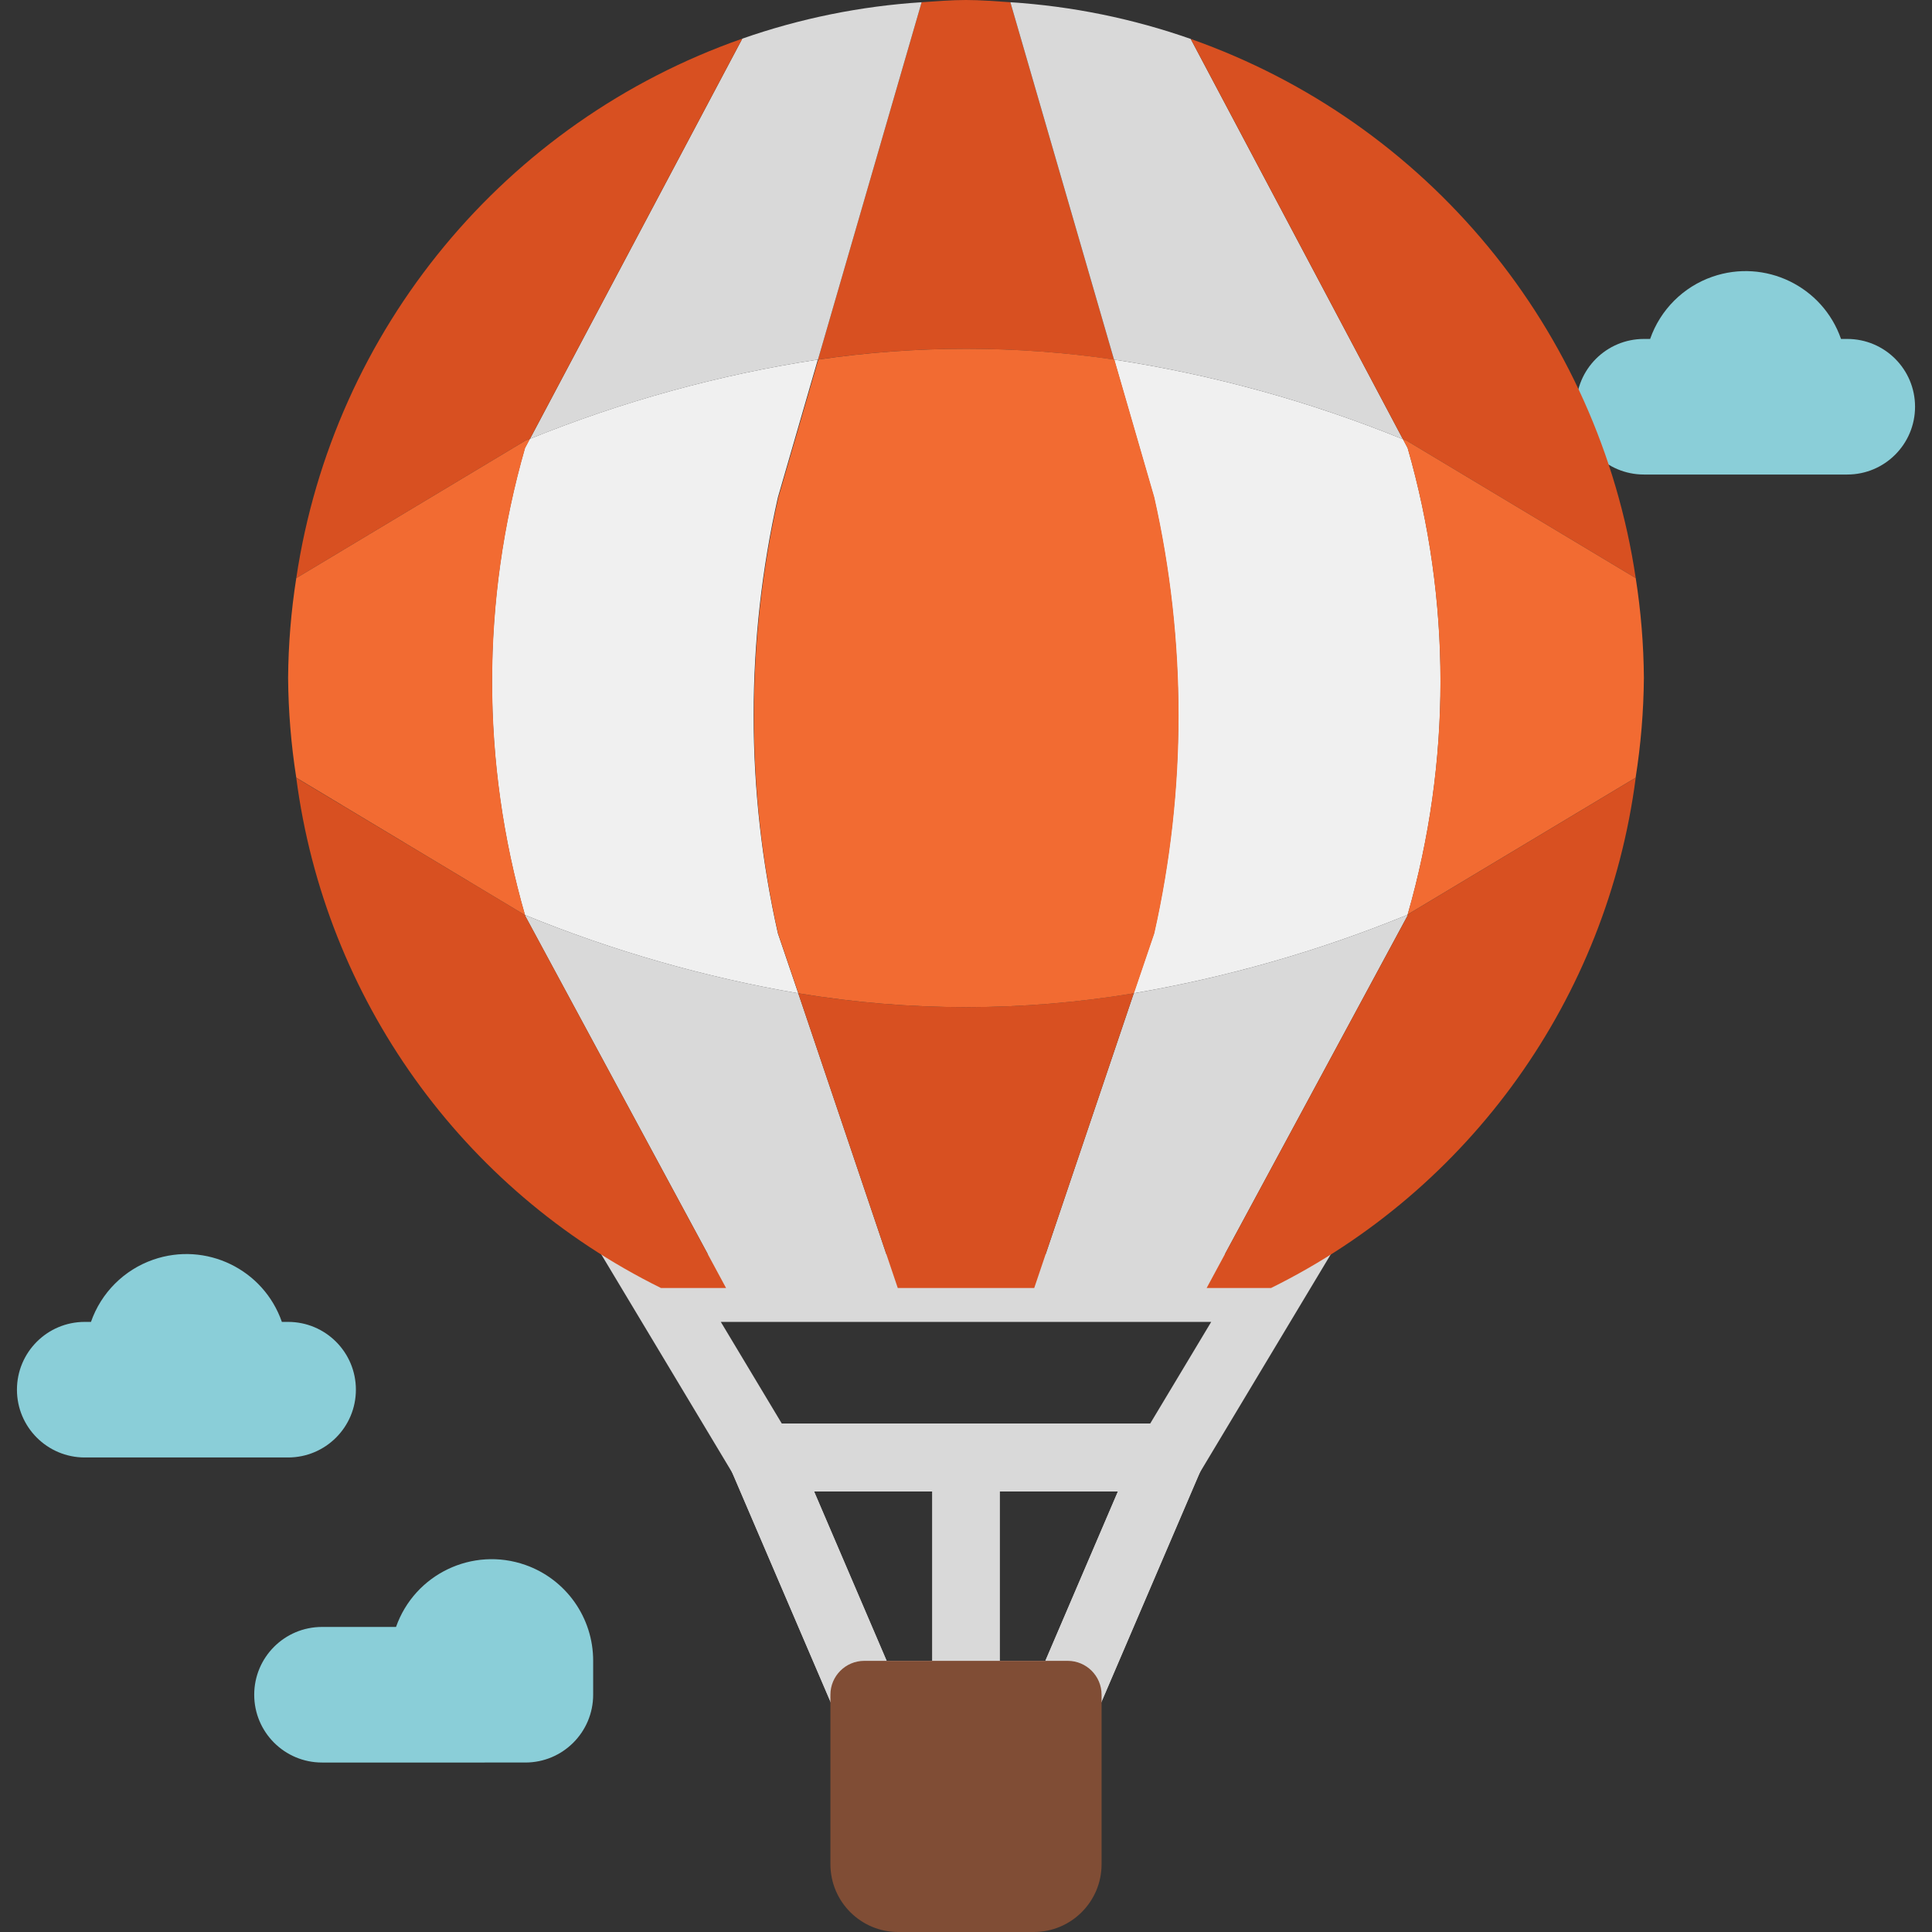
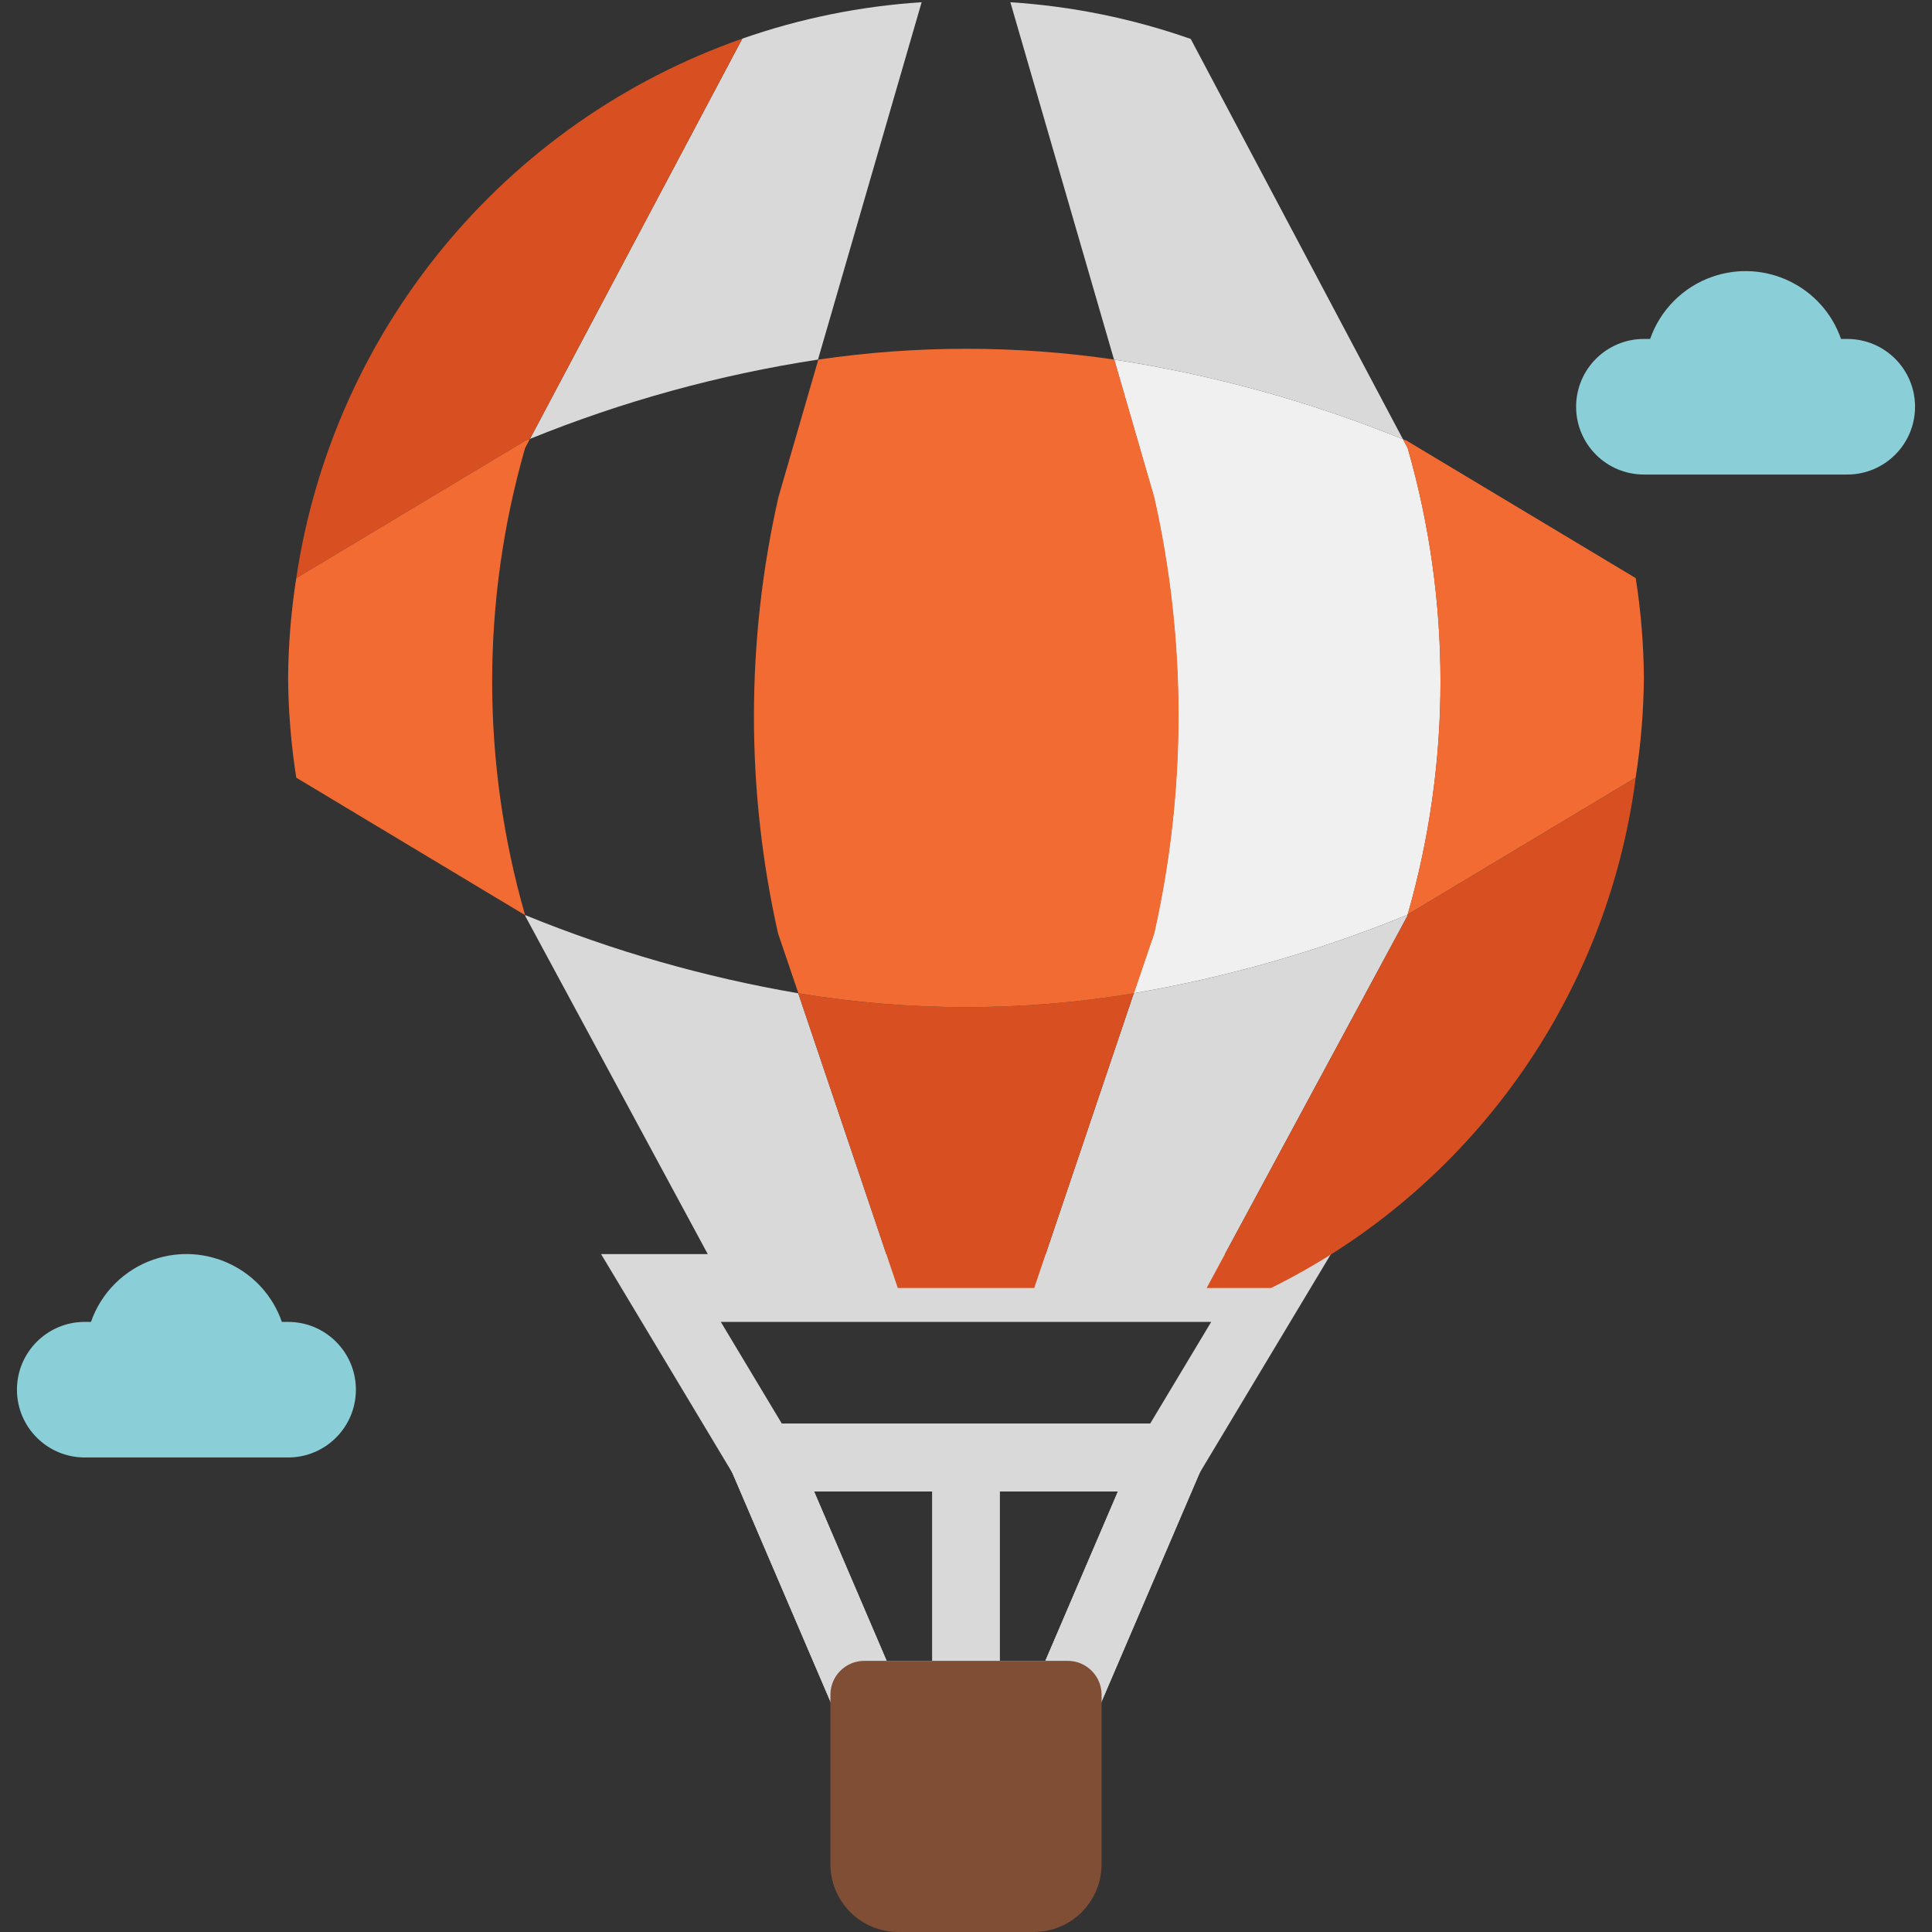
<svg xmlns="http://www.w3.org/2000/svg" version="1.1" id="Capa_1" x="0px" y="0px" viewBox="0 0 456 456" style="enable-background:new 0 0 456 456;" xml:space="preserve">
  <rect x="0" y="0" width="456" height="456" fill="#333333" stroke="none" />
  <path style="fill:#8ACED8;" d="M436,80h-1.472c-4.335-12.442-17.935-19.014-30.376-14.68c-6.877,2.396-12.284,7.802-14.68,14.68H388  c-8.837,0-16,7.163-16,16s7.163,16,16,16h48c8.837,0,16-7.163,16-16S444.837,80,436,80L436,80z" />
  <g>
    <path style="fill:#D9D9D9;" d="M280.528,352H175.472l-33.6-56h172.256L280.528,352z M184.528,336h86.944l14.4-24H170.128   L184.528,336z" />
    <path style="fill:#D9D9D9;" d="M267.592,234.44L244.104,304H284.8l47.368-87.784l0.088-0.368L332,216   C311.266,224.474,289.669,230.657,267.592,234.44z" />
  </g>
  <path style="fill:#F0F0F0;" d="M272.36,117.376c7.64,33.887,7.64,69.049,0,102.936l-4.8,14.128  c22.088-3.78,43.696-9.964,64.44-18.44l0.256-0.152c10.332-35.971,10.332-74.125,0-110.096l-1.104-2.08  c-21.917-8.914-44.804-15.224-68.192-18.8L272.36,117.376z" />
  <path style="fill:#D9D9D9;" d="M188.408,234.44c-22.077-3.783-43.674-9.966-64.408-18.44h-0.064l0.064,0.256L171.368,304h40.528  L188.408,234.44z" />
-   <path style="fill:#D85021;" d="M262.936,84.872L238.472,0.528C234.992,0.304,231.536,0,228,0s-6.992,0.304-10.472,0.528  l-24.464,84.344C216.231,81.472,239.769,81.472,262.936,84.872z" />
  <path style="fill:#D9D9D9;" d="M331.128,103.672L281.04,9.192c-13.727-4.818-28.05-7.733-42.568-8.664l24.464,84.344  C286.324,88.448,309.211,94.758,331.128,103.672z" />
-   <path style="fill:#D85021;" d="M332,104l54.072,32.448c-8.733-58.601-49.15-107.57-105.032-127.256l50.088,94.48  C331.416,103.784,331.704,103.88,332,104z" />
-   <path style="fill:#F0F0F0;" d="M188.408,234.44l-4.8-14.128c-7.64-33.887-7.64-69.049,0-102.936l9.424-32.504  c-23.32,3.562-46.143,9.845-68,18.72l-1.144,2.16c-10.356,36.006-10.356,74.202,0,110.208L124,216  C144.734,224.474,166.331,230.657,188.408,234.44L188.408,234.44z" />
  <path style="fill:#D85021;" d="M188.408,234.44L211.896,304h32.208l23.488-69.56C241.377,238.8,214.623,238.8,188.408,234.44  L188.408,234.44z" />
  <path style="fill:#F26B32;" d="M183.64,220.312l4.8,14.128c26.22,4.362,52.98,4.362,79.2,0l4.8-14.128  c7.64-33.887,7.64-69.049,0-102.936l-9.424-32.504c-23.167-3.4-46.705-3.4-69.872,0l-9.424,32.504  C176.054,151.257,176.026,186.419,183.64,220.312L183.64,220.312z" />
  <path style="fill:#D85021;" d="M332.168,216.216L284.8,304H300c47.023-23.235,79.323-68.434,86.072-120.448l-53.816,32.296  L332.168,216.216z" />
  <path style="fill:#F26B32;" d="M386.072,136.448L332,104c-0.296-0.12-0.584-0.216-0.872-0.328l1.104,2.08  c10.332,35.971,10.332,74.125,0,110.096l53.816-32.296c1.231-7.792,1.884-15.664,1.952-23.552  C387.939,152.112,387.295,144.24,386.072,136.448L386.072,136.448z" />
  <path style="fill:#D9D9D9;" d="M193.064,84.872l24.464-84.344C203.094,1.454,188.853,4.345,175.2,9.12l-50.12,94.472  C146.932,94.718,169.749,88.435,193.064,84.872z" />
  <g>
    <path style="fill:#D85021;" d="M125.08,103.592L175.2,9.12C119.203,28.744,78.677,77.761,69.928,136.448L124,104   C124.36,103.856,124.72,103.736,125.08,103.592z" />
-     <path style="fill:#D85021;" d="M124,216.216L123.936,216l-54.008-32.408C76.69,235.591,108.987,280.773,156,304h15.368L124,216.216   z" />
  </g>
  <path style="fill:#F26B32;" d="M123.936,105.752l1.144-2.16c-0.36,0.144-0.72,0.264-1.08,0.408l-54.072,32.448  C68.705,144.24,68.061,152.113,68,160c0.061,7.887,0.705,15.76,1.928,23.552L123.936,216  C113.572,179.981,113.572,141.771,123.936,105.752z" />
  <g>
    <path style="fill:#D9D9D9;" d="M252,408h-48c-3.2,0-6.091-1.907-7.352-4.848l-24-56c-1.741-4.061,0.14-8.764,4.201-10.505   C177.845,336.22,178.917,336,180,336h96c4.418,0,8,3.583,7.999,8.001c0,1.083-0.22,2.155-0.647,3.151l-24,56   C258.091,406.093,255.2,408,252,408z M209.272,392h37.456l17.136-40h-71.728L209.272,392z" />
    <path style="fill:#D9D9D9;" d="M257.272,408h-58.544l-30.864-72h120.272L257.272,408z M209.272,392h37.456l17.136-40h-71.728   L209.272,392z" />
    <path style="fill:#D9D9D9;" d="M220,336h16v72h-16V336z" />
  </g>
  <g>
    <path style="fill:#8ACED8;" d="M68,312h-1.472c-4.335-12.442-17.935-19.014-30.376-14.68c-6.877,2.396-12.284,7.802-14.68,14.68H20   c-8.837,0-16,7.163-16,16s7.163,16,16,16h48c8.837,0,16-7.163,16-16S76.837,312,68,312z" />
-     <path style="fill:#8ACED8;" d="M76,384h17.472c4.393-12.473,18.066-19.023,30.539-14.629c9.596,3.38,16.009,12.455,15.989,22.629v8   c0,8.837-7.163,16-16,16H76c-8.837,0-16-7.163-16-16S67.163,384,76,384z" />
  </g>
  <path style="fill:#804D35;" d="M244,456h-32c-8.837,0-16-7.163-16-16v-40c0-4.418,3.582-8,8-8h48c4.418,0,8,3.582,8,8v40  C260,448.837,252.837,456,244,456z" />
  <g>
</g>
  <g>
</g>
  <g>
</g>
  <g>
</g>
  <g>
</g>
  <g>
</g>
  <g>
</g>
  <g>
</g>
  <g>
</g>
  <g>
</g>
  <g>
</g>
  <g>
</g>
  <g>
</g>
  <g>
</g>
  <g>
</g>
</svg>